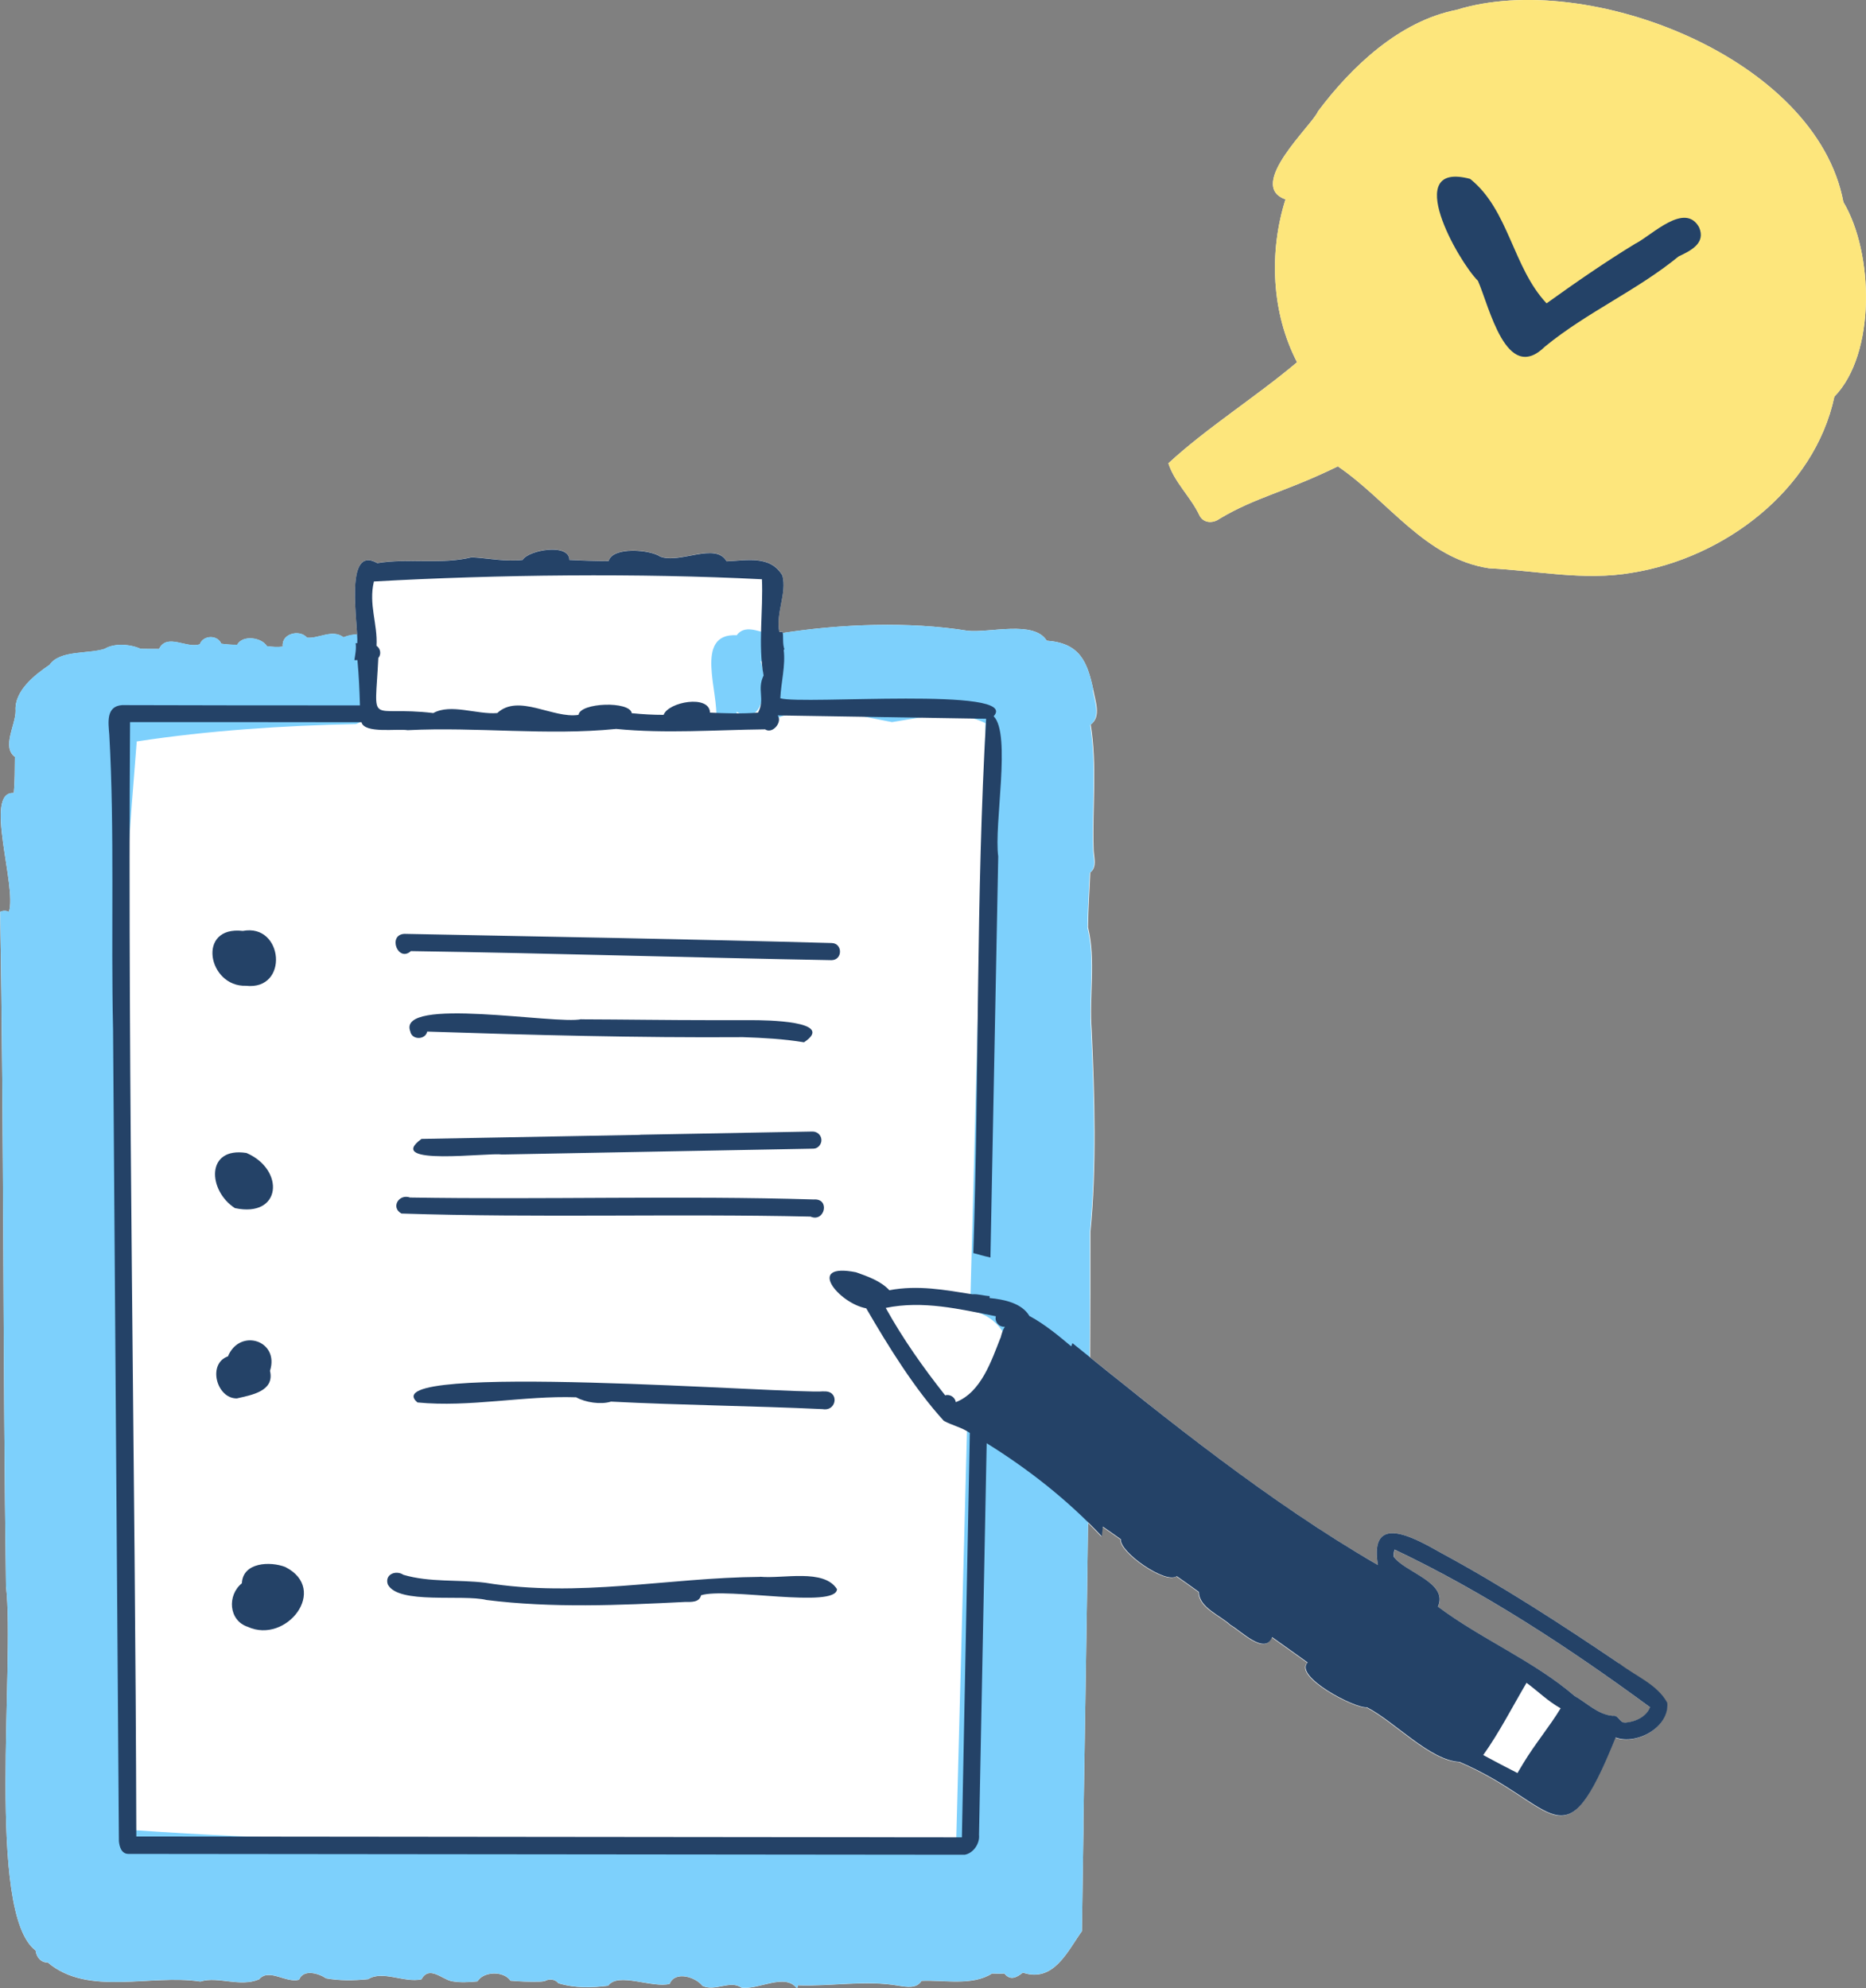
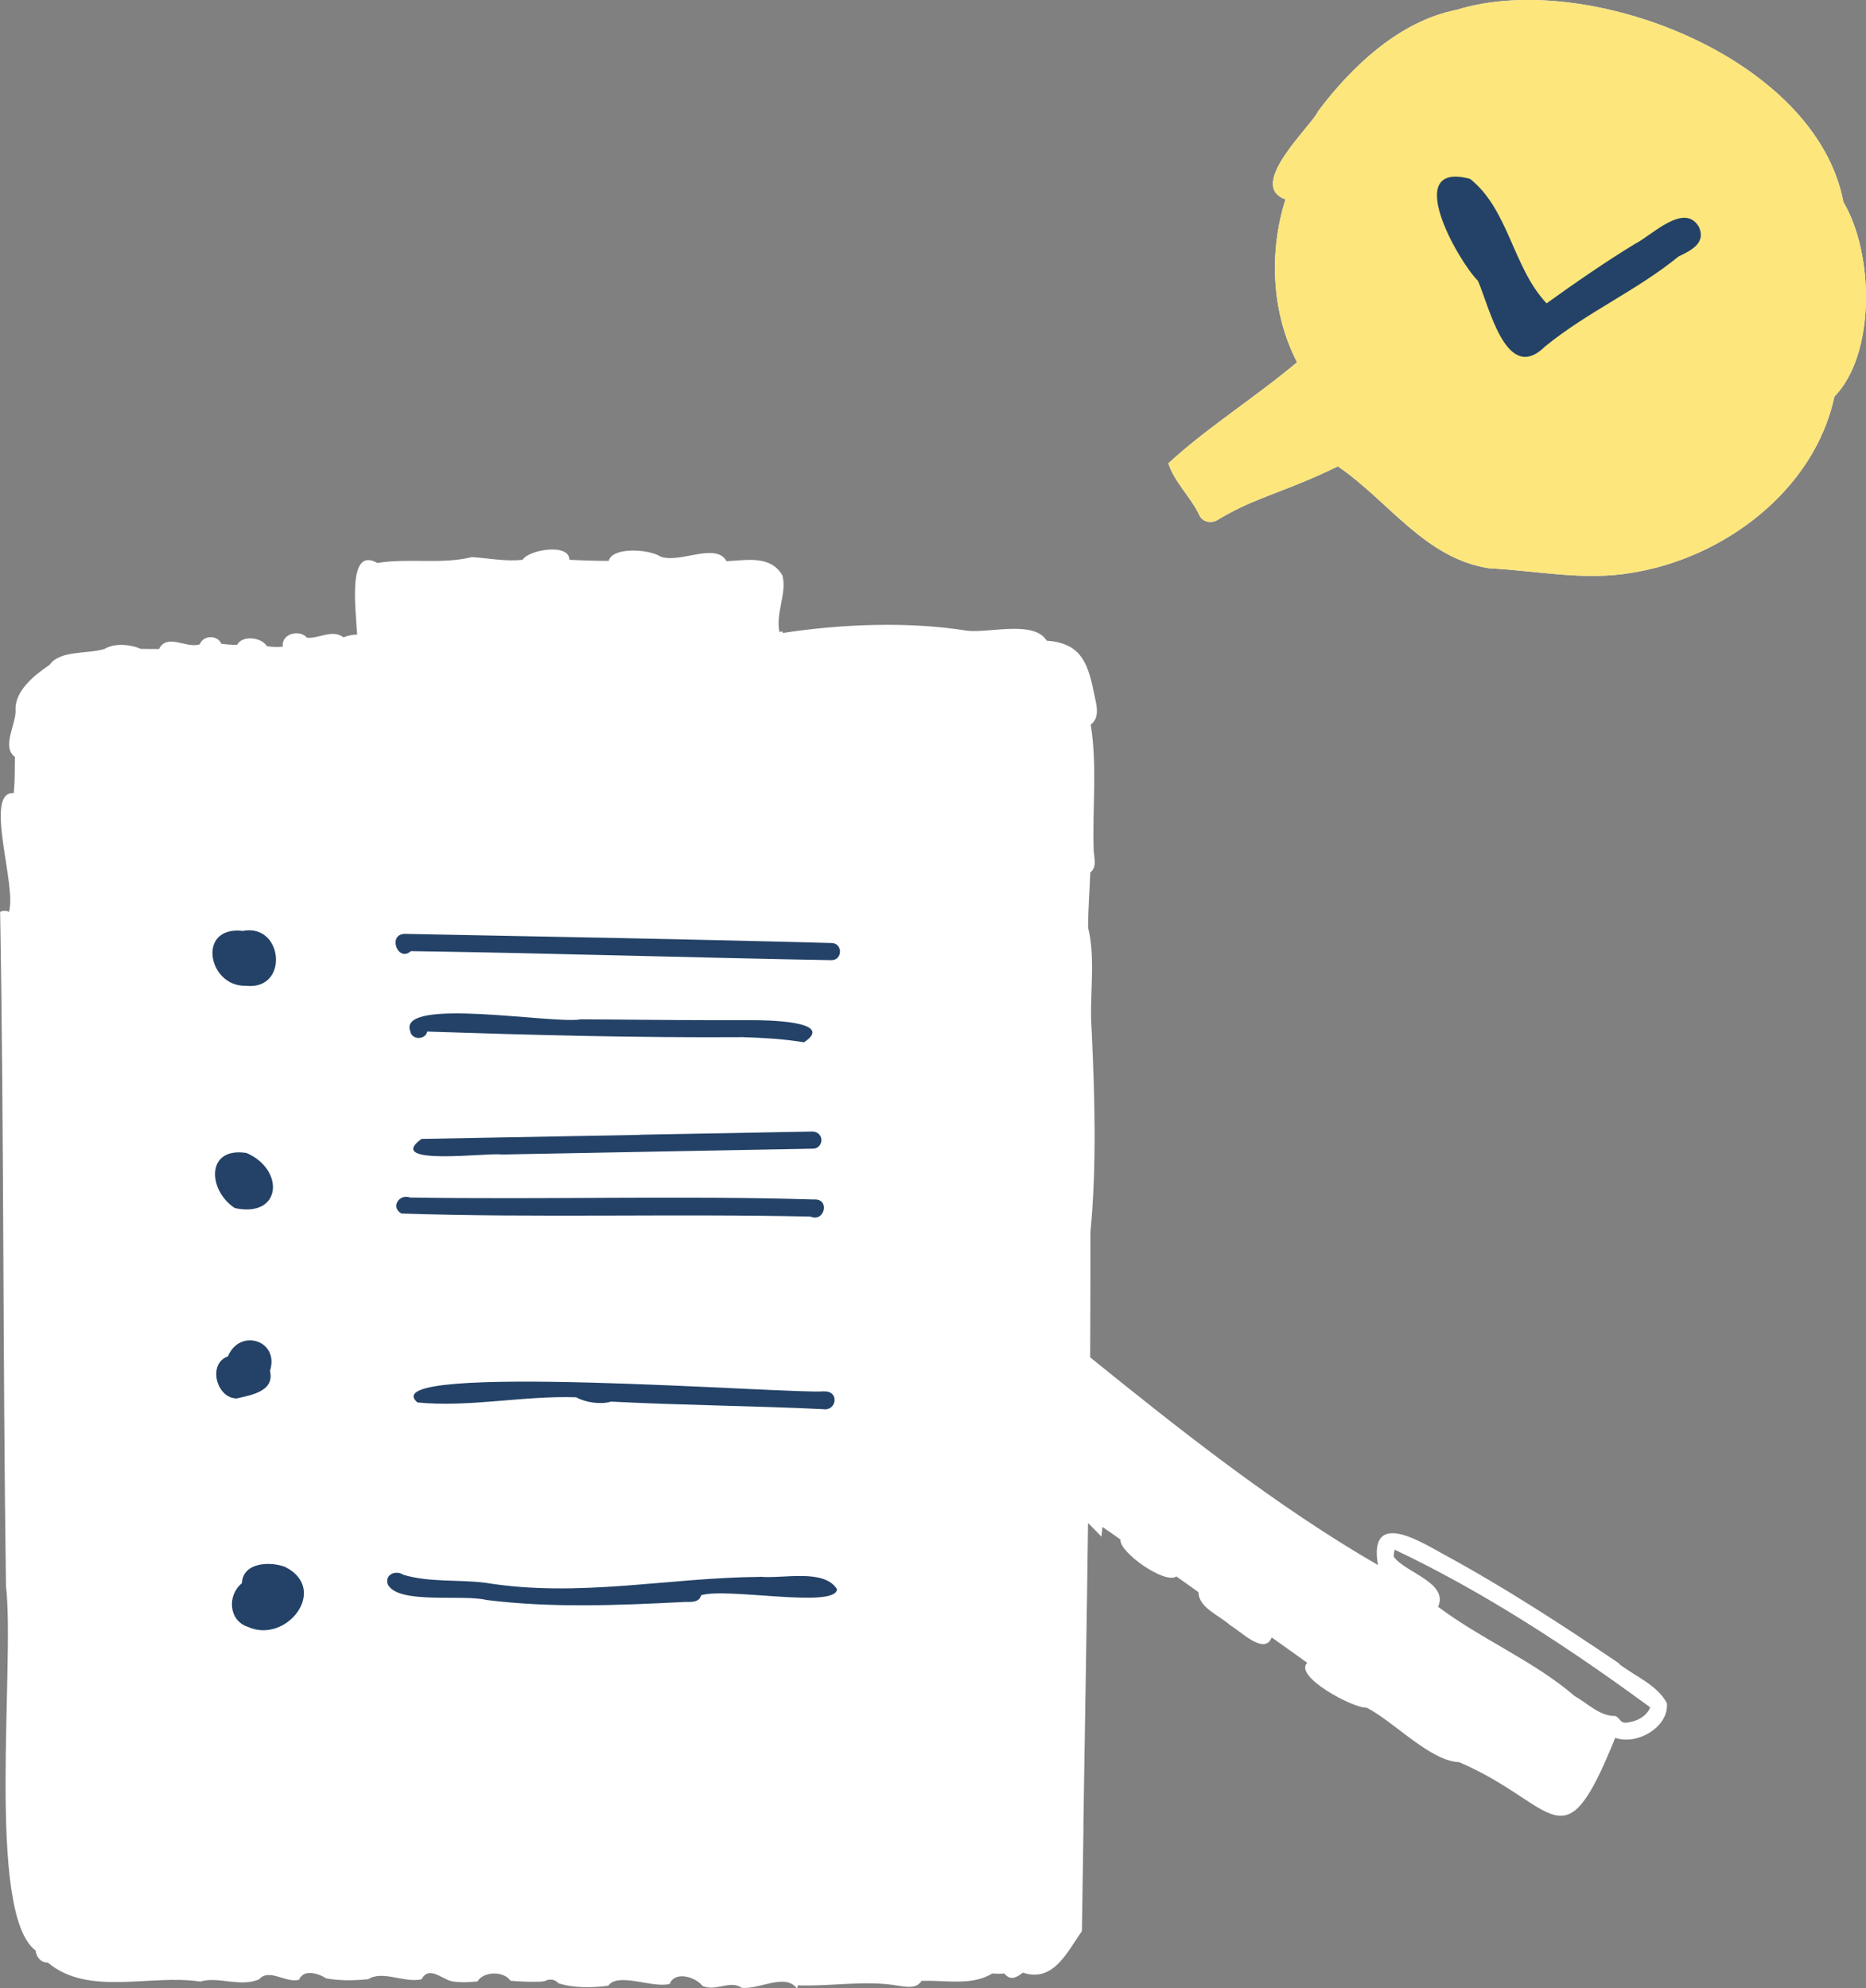
<svg xmlns="http://www.w3.org/2000/svg" id="_レイヤー_2" viewBox="0 0 134.01 142.82">
  <rect x="0" y="0" width="134.01" height="142.82" fill="#808080" stroke="none" />
  <defs>
    <style>.cls-1{fill:#244267;}.cls-1,.cls-2,.cls-3,.cls-4{stroke-width:0px;}.cls-2{fill:#fde67c;}.cls-3{fill:#7dd0fc;}.cls-4{fill:#fff;}</style>
  </defs>
  <g id="_レイヤー_1-2">
    <path class="cls-4" d="m38.77,142.32s0,0,0,0c0,0,0,0,0,0,0,0,.01,0,.02,0Z" />
    <path class="cls-4" d="m132.39,14.53c-1.94-10.39-18.4-16.74-27.79-13.82-4.07.8-7.51,4.04-9.94,7.28-.4.99-5.2,5.33-2.34,6.33-1.2,3.78-1.01,8.16.83,11.7-2.91,2.46-6.56,4.77-9.24,7.26.42,1.34,1.61,2.43,2.22,3.72.28.59.97.62,1.46.26,2.61-1.56,4.68-1.9,8.49-3.76,3.62,2.46,6.26,6.62,10.86,7.32,3.43.17,6.82.92,10.27.32,6.62-1.06,13.09-5.93,14.53-12.65,2.99-3.08,2.83-10.31.65-13.97Z" />
    <path class="cls-4" d="m116.3,119.5c-4.18-2.83-8.35-5.54-12.82-7.96-1.81-1.02-5.18-2.97-4.52.88-7.32-4.23-14.21-9.7-20.67-14.92.02-3,.02-6,.02-9,.46-4.64.31-9.84.09-14.49-.19-2.44.32-5.04-.26-7.4.01-1.31.11-2.62.16-3.94.54-.4.23-1.17.24-1.74-.09-2.96.27-5.94-.21-8.88.79-.57.32-1.71.19-2.49-.43-2.06-.99-3.37-3.35-3.54-.9-1.48-4.12-.54-5.67-.71-4.2-.68-9.08-.49-13.29.16,0-.03,0-.06,0-.1-.08,0-.16,0-.24.02-.27-1.4.56-2.79.22-4.06-.88-1.49-2.62-1.07-4.01-1.02-.79-1.4-3.37.21-4.77-.34-.72-.5-3.41-.73-3.7.32-.94,0-1.88-.03-2.82-.08,0-1.22-2.92-.72-3.36,0-1.25.14-2.42-.12-3.65-.19-2.2.54-4.53.05-6.78.42-2.15-1.22-1.56,3.23-1.45,5.15-.31-.02-.67.07-.98.19,0,0,0,0,0,0-.81-.61-1.77.11-2.62.03-.53-.63-1.87-.29-1.74.64-.38.05-.76.02-1.14-.03-.36-.62-1.74-.84-2.14-.1-.38,0-.76-.02-1.14-.08-.27-.65-1.3-.62-1.54.04-.93.34-2.35-.83-2.93.34-.44,0-.88,0-1.32-.01-.72-.33-1.88-.43-2.58,0-1.2.39-3.21.07-3.96,1.15,0,0,0,0,0,0,0,0,0,0,0,0,0,0,0,0,0,0-1.09.73-2.54,1.89-2.44,3.3.01,1.01-1.01,2.6-.05,3.31-.01.88,0,1.75-.08,2.6,0,0,0,0,0,0h0c-2.2-.17.25,6.74-.35,8.53,0,0,0,0,0,0h0c-.2-.1-.43-.09-.63,0,.28,16.07.19,32.31.42,48.45.66,5.56-1.45,23.49,2.13,26.16.04.44.36.88.87.86h0c2.91,2.46,7.37.82,10.96,1.37,1.26-.4,2.83.43,4.22-.16.71-.83,1.92.29,2.87.03.31-.79,1.41-.46,1.94-.1.99.18,2.02.16,3.02.06,1.04-.66,2.59.28,3.83.01.54-1,1.44-.04,2.14.13.62.12,1.26.08,1.88.02.44-.74,1.9-.76,2.37-.05.69.06,1.39.09,2.08.07.14,0,.27-.02.4-.05.31-.18.73-.13.96.16,1.15.36,2.4.33,3.58.18.69-1,3.16.19,4.41-.13.39-.97,1.88-.49,2.36.14.92.43,1.99-.44,2.8.13,1.24.17,3.13-1.09,3.99.06.03-.07.05-.14.06-.23,0,0,0,0,0,0h0c2.42.09,4.83-.39,7.24.03.57.09,1.3.22,1.64-.35,0,0,0,0,0,0h0c1.64-.07,3.64.38,5.07-.53h0c.29.01.59.03.88,0t0,0s0,0,0,0c.43.54.88.29,1.33-.06,0,0,0,0,0,0,0,0,0,0,0,0,2.22.74,3.21-1.55,4.24-2.98.04-2.44.07-4.89.11-7.33,0,0,0,0,0,0,0-.2,0-.39,0-.59,0,0,0,0,0,0,.11-7.13.24-14.27.33-21.4.33.32.64.65.96.98.03-.23.05-.46.07-.7.44.3.87.6,1.3.91-.12.9,3.21,3.24,4.01,2.65.54.37,1.06.75,1.59,1.13.01,1.13,1.54,1.68,2.28,2.38.71.38,2.46,2.2,2.98.87.85.6,1.7,1.21,2.55,1.82-1,1,3.39,3.31,4.26,3.22,1.99,1.02,4.55,3.83,6.65,3.92,7.08,3.03,7.42,7.66,11.21-1.75,1.54.56,3.87-.76,3.71-2.49-.71-1.33-2.3-1.93-3.45-2.83Zm.43,4.24c-.4.06-.46-.56-.9-.48-1.05-.08-1.9-.96-2.73-1.42-2.94-2.53-6.7-4.08-9.82-6.42.77-1.74-2.36-2.45-3.18-3.59-.01-.16,0-.34.07-.51,6.45,3.06,12.57,7.08,18.34,11.32-.26.7-1.08,1.06-1.78,1.11Z" />
-     <path class="cls-3" d="m78.52,49.56c-.43-2.06-.99-3.37-3.35-3.54-.9-1.48-4.12-.54-5.67-.71-4.35-.7-9.45-.48-13.76.23,0,0,0,0,0,0,0,0,0,0,0,0-.92.09-2.14-.85-2.83.09,0,0,0,0,0,0,0,0,0,0,0,0-3.13-.17-1.23,4.23-1.49,6.05.33,1.13,1.76.47,1.47-.56,0,0,0,0,0,0,0,0,0,0,0,0,2.1,1.27,2.26-2.36,1.73-3.63,0,0,0,0,0,0,0,0,0,0,0,0,.13.05.25.11.39.14.53,1.03-.9,4.62,1.18,3.81,2.72-.85,5.2-.06,7.87.43,2.26-.34,4.53-.99,6.72.08-.37,14.05-.74,28.1-1.11,42.16,4.24.92,3.42,6.59-.2,7.8-.27,10.26-.54,20.52-.81,30.78-19.61-.63-39.38.16-58.9-1.22-.11-14.22-1.03-28.38-.97-42.61-.66-11.9.06-23.72,1.03-35.6,5.16-.79,10.52-1.14,15.74-1.25,1.48-.45.66-2.85,1.18-4.07.18-.5.34-1.34-.37-1.51h0s0,0,0,0c0-1.06-.99-.95-1.7-.66,0,0,0,0,0,0-.81-.61-1.77.11-2.62.03-.53-.63-1.87-.29-1.74.64-.38.05-.76.02-1.14-.03-.36-.62-1.74-.84-2.14-.1-.38,0-.76-.02-1.14-.08-.27-.65-1.3-.62-1.54.04-.93.34-2.35-.83-2.93.34-.44,0-.88,0-1.32-.01-.72-.33-1.88-.43-2.58,0-1.2.39-3.21.07-3.96,1.15,0,0,0,0,0,0,0,0,0,0,0,0,0,0,0,0,0,0-1.09.73-2.54,1.89-2.44,3.3.01,1.01-1.01,2.6-.05,3.31-.01.88,0,1.75-.08,2.6,0,0,0,0,0,0h0c-2.2-.17.25,6.74-.35,8.53,0,0,0,0,0,0h0c-.2-.1-.43-.09-.63,0,.28,16.07.19,32.31.42,48.45.66,5.56-1.45,23.49,2.13,26.16.04.44.36.88.87.86h0c2.91,2.46,7.37.82,10.96,1.37,1.26-.4,2.83.43,4.22-.16.71-.83,1.92.29,2.87.03.31-.79,1.41-.46,1.94-.1.99.18,2.02.16,3.02.06,1.04-.66,2.59.28,3.83.01.54-1,1.44-.04,2.14.13.62.12,1.26.08,1.88.02.44-.74,1.9-.76,2.37-.05.69.06,1.39.09,2.09.07,0,0-.01,0-.02,0,.14,0,.28-.03.41-.05.31-.18.73-.13.96.16,1.15.36,2.4.33,3.58.18.69-1,3.16.19,4.41-.13.39-.97,1.88-.49,2.36.14.92.43,1.99-.44,2.8.13,1.24.17,3.13-1.09,3.99.06.03-.07.05-.14.06-.23,0,0,0,0,0,0h0c2.42.09,4.83-.39,7.24.03.57.09,1.3.22,1.64-.35,0,0,0,0,0,0h0c1.64-.07,3.64.38,5.07-.53h0c.29.01.59.03.88,0t0,0s0,0,0,0c.43.54.88.29,1.33-.06,0,0,0,0,0,0,0,0,0,0,0,0,2.22.74,3.21-1.55,4.24-2.98.04-2.44.07-4.89.11-7.33,0,0,0,0,0,0,0-.2,0-.39,0-.59,0,0,0,0,0,0,.22-14.09.5-28.18.46-42.26.46-4.64.31-9.84.09-14.49-.19-2.44.32-5.04-.26-7.4.01-1.31.11-2.62.16-3.94.54-.4.23-1.17.24-1.74-.09-2.96.27-5.94-.21-8.88.79-.57.32-1.71.19-2.49Z" />
    <path class="cls-2" d="m132.39,14.53c-1.94-10.39-18.4-16.74-27.79-13.82-4.07.8-7.51,4.04-9.94,7.28-.4.99-5.2,5.33-2.34,6.33-1.2,3.78-1.01,8.16.83,11.7-2.91,2.46-6.56,4.77-9.24,7.26.42,1.34,1.61,2.43,2.22,3.72.28.59.97.62,1.46.26,2.61-1.56,4.68-1.9,8.49-3.76,3.62,2.46,6.26,6.62,10.86,7.32,3.43.17,6.82.92,10.27.32,6.62-1.06,13.09-5.93,14.53-12.65,2.99-3.08,2.83-10.31.65-13.97Z" />
    <path class="cls-1" d="m17.66,70.81c3.12.35,2.7-4.5-.22-3.94-3.35-.39-2.5,4.03.22,3.94Z" />
    <path class="cls-1" d="m16.87,86.78c3.37.72,3.6-2.77.83-3.96-2.95-.46-2.77,2.71-.83,3.96Z" />
    <path class="cls-1" d="m17.01,100.45c1.02-.24,2.73-.5,2.38-1.98.7-2.19-2.17-3.09-3.02-1.04-1.49.52-.82,3.04.64,3.02Z" />
    <path class="cls-1" d="m17.8,116.86c2.77,1.26,5.85-2.69,2.69-4.3-1.08-.42-3.05-.35-3.12,1.17-1.06.85-.96,2.68.43,3.13Z" />
    <path class="cls-1" d="m59.71,68.97c.81,0,.82-1.2.03-1.23-10.23-.28-20.46-.46-30.7-.66-1.22.07-.46,2.07.47,1.24,10.07.15,20.13.47,30.2.65Z" />
    <path class="cls-1" d="m41.75,73.21c-1.78.41-13.3-1.68-12.28.89.11.61,1.08.61,1.21,0,7.57.25,15.12.45,22.68.4h0c1.46.05,2.94.13,4.38.37,2.35-1.55-2.82-1.59-3.77-1.59,0,0,0,0,0,0-.12,0-.25,0-.37,0h0c-.84,0-1.68,0-2.52,0h0c-3.11,0-6.22-.05-9.32-.06Z" />
    <path class="cls-1" d="m58.43,86.16c-9.52-.29-19.33.02-28.98-.14-.8-.29-1.41.71-.62,1.15,9.76.32,19.65,0,29.38.22,1.02.44,1.43-1.32.23-1.23Z" />
    <path class="cls-1" d="m59.15,99.94c-2.16.23-32.66-2.16-29.17.8,3.74.37,7.61-.5,11.4-.37.66.37,1.77.54,2.5.31,5.09.26,10.09.3,15.2.54,1.04.18,1.22-1.36.07-1.27Z" />
    <path class="cls-1" d="m54.59,113.27c-6.65.05-13.02,1.52-19.75.42-1.93-.24-3.98-.01-5.87-.57-.54-.36-1.36-.03-1.12.69.75,1.46,5.36.69,7.09,1.12,4.72.59,9.52.38,14.26.14.43,0,1.02.05,1.15-.48,1.85-.58,9.71.98,9.76-.44-.94-1.49-3.86-.73-5.53-.89Z" />
    <path class="cls-1" d="m45.96,81.52c-5.23.1-10.46.19-15.69.29-2.74,1.99,4.87.96,5.75,1.12,7.47-.14,14.94-.28,22.4-.42.33,0,.6-.33.57-.66-.03-.35-.33-.58-.66-.57-4.12.08-8.25.15-12.37.23Z" />
    <path class="cls-1" d="m117.48,17.48c-2.2,1.34-4.32,2.81-6.41,4.31-2.43-2.58-2.71-6.72-5.49-8.94-4.96-1.32-.86,5.91.56,7.32.82,1.84,2.03,7.47,4.82,4.72,3.03-2.48,6.6-4.02,9.59-6.47.87-.41,1.98-.95,1.47-2.1-1.02-1.82-3.35.54-4.53,1.16Z" />
-     <path class="cls-1" d="m116.3,119.5c-4.18-2.83-8.35-5.54-12.82-7.96-1.81-1.02-5.18-2.97-4.52.88-7.8-4.51-15.12-10.43-21.94-15.94-.03.08-.06.15-.09.23-.84-.71-1.95-1.63-3-2.18-.55-.93-1.82-1.19-2.86-1.29,0-.04,0-.09,0-.14-.42-.02-.82-.16-1.24-.13h0c-1.96-.31-3.91-.68-5.96-.29-.6-.66-1.57-1-2.39-1.29-3.67-.73-1.24,2.23.73,2.59,1.62,2.79,3.49,5.8,5.57,8.08.59.33,1.28.46,1.87.87-.19,9.68-.38,19.37-.57,29.05-19.76-.02-39.53-.04-59.29-.06-.07-26.66-.62-53.45-.45-80.05,5.52,0,11.05,0,16.62.01.22.83,2.52.45,3.32.57,4.99-.25,10.01.41,14.97-.09,3.55.35,7.12.07,10.69.03.57.37,1.27-.56.91-1,4.99.08,9.98.16,14.97.24-.73,12.67-.5,25.61-.92,38.38.41.11.82.23,1.23.32.19-9.6.37-19.21.56-28.81-.32-2.29.95-8.8-.33-10.07,1.99-2.14-13.71-.81-15.32-1.29.05-1.13.39-2.37.24-3.5.02,0,.04,0,.06,0-.15-.41-.07-.86-.13-1.28-.08,0-.16,0-.24.02-.27-1.4.56-2.79.22-4.06-.88-1.49-2.62-1.07-4.01-1.02-.79-1.4-3.37.21-4.77-.34-.72-.5-3.41-.73-3.7.32-.94,0-1.88-.03-2.82-.08,0-1.22-2.92-.72-3.36,0-1.25.14-2.42-.12-3.65-.19-2.2.54-4.53.05-6.78.42-2.43-1.38-1.36,4.45-1.44,5.75-.04,0-.08,0-.12,0,.06.4-.03.83-.09,1.22h.22c.1,1.08.15,2.15.18,3.25-5.64,0-11.38,0-17.09-.02-1.16.09-.98,1.25-.91,2.13.39,6.99.11,14.14.27,21.19.1,13.85.2,27.7.3,41.55.04,5.58.08,11.16.12,16.74.04.41.19.91.68.91,20.02.02,40.04.04,60.06.06.62-.1,1.1-.81,1.03-1.43.19-9.37.36-18.76.55-28.13,3.02,1.88,5.82,4.08,8.27,6.69.03-.23.05-.46.07-.7.44.3.87.6,1.3.91-.12.9,3.21,3.24,4.01,2.65.54.37,1.06.75,1.59,1.13.01,1.13,1.54,1.68,2.28,2.38.71.38,2.46,2.2,2.98.87.85.6,1.7,1.21,2.55,1.82-1,1,3.39,3.31,4.26,3.22,1.99,1.02,4.55,3.83,6.65,3.92,7.08,3.03,7.42,7.66,11.21-1.75,1.54.56,3.87-.76,3.71-2.49-.71-1.33-2.3-1.93-3.45-2.83ZM26.84,41.77c8.84-.5,19.11-.61,27.88-.16.1,2.18-.29,4.78.12,6.91-.5,1.03.13,1.69-.4,2.67-1.15.09-2.31.05-3.45,0-.04-1.32-3-.77-3.33.16-.8,0-1.47-.04-2.29-.12-.13-.89-3.71-.77-3.82.12-1.84.29-4.31-1.55-5.84-.13-1.45.12-3.34-.7-4.59,0-4.74-.56-4.2,1.15-3.95-3.96.22-.24.17-.67-.13-.87.09-1.56-.58-2.98-.19-4.61Zm45.01,54.33c-.66,1.68-1.4,3.92-3.21,4.62-.04-.35-.43-.6-.76-.49-1.57-1.98-3.03-4.05-4.27-6.28,2.66-.55,5.3.08,7.91.6-.11.39.24.8.65.75-.16.23-.24.53-.31.8Zm37.56,30.54c-.11.2-.28.45-.43.72-.82-.42-1.65-.85-2.46-1.29,1.16-1.63,2.09-3.46,3.11-5.19.81.59,1.53,1.32,2.45,1.83-.82,1.35-1.85,2.57-2.67,3.93Zm7.31-2.91c-.4.06-.46-.56-.9-.48-1.05-.08-1.9-.96-2.73-1.42-2.94-2.53-6.7-4.08-9.82-6.42.77-1.74-2.36-2.45-3.18-3.59-.01-.16,0-.34.07-.51,6.45,3.06,12.57,7.08,18.34,11.32-.26.7-1.08,1.06-1.78,1.11Z" />
  </g>
</svg>